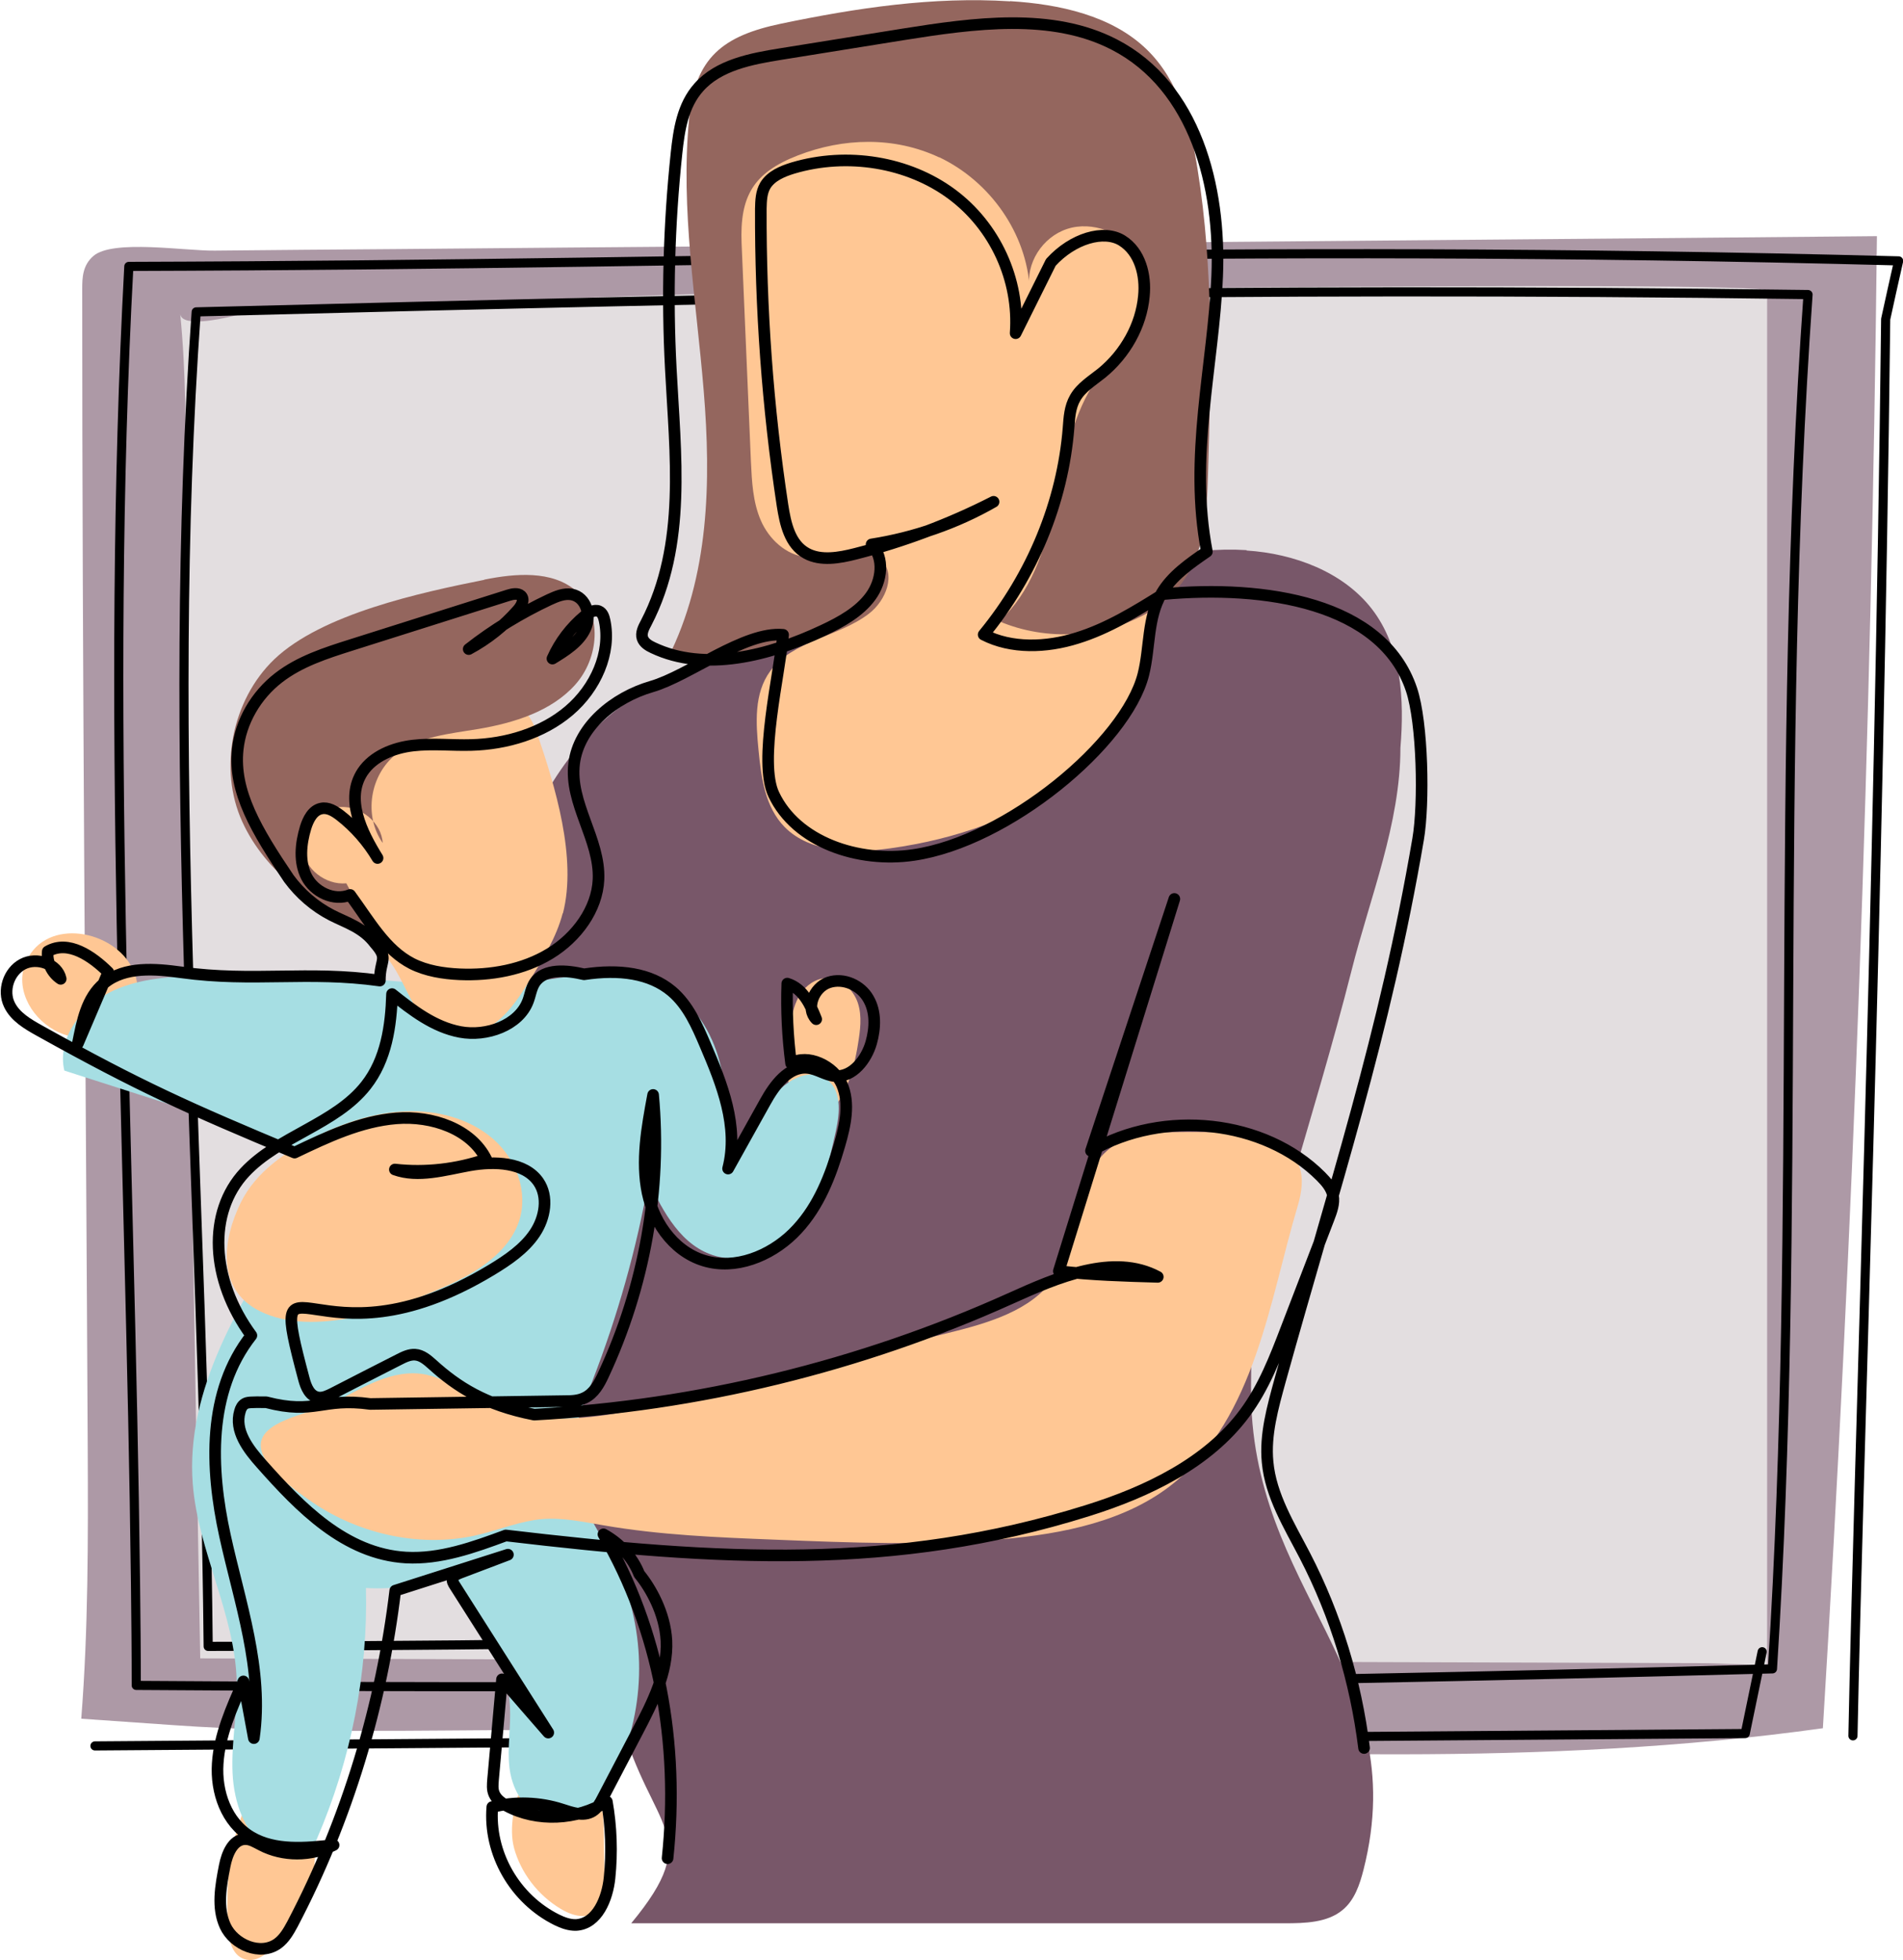
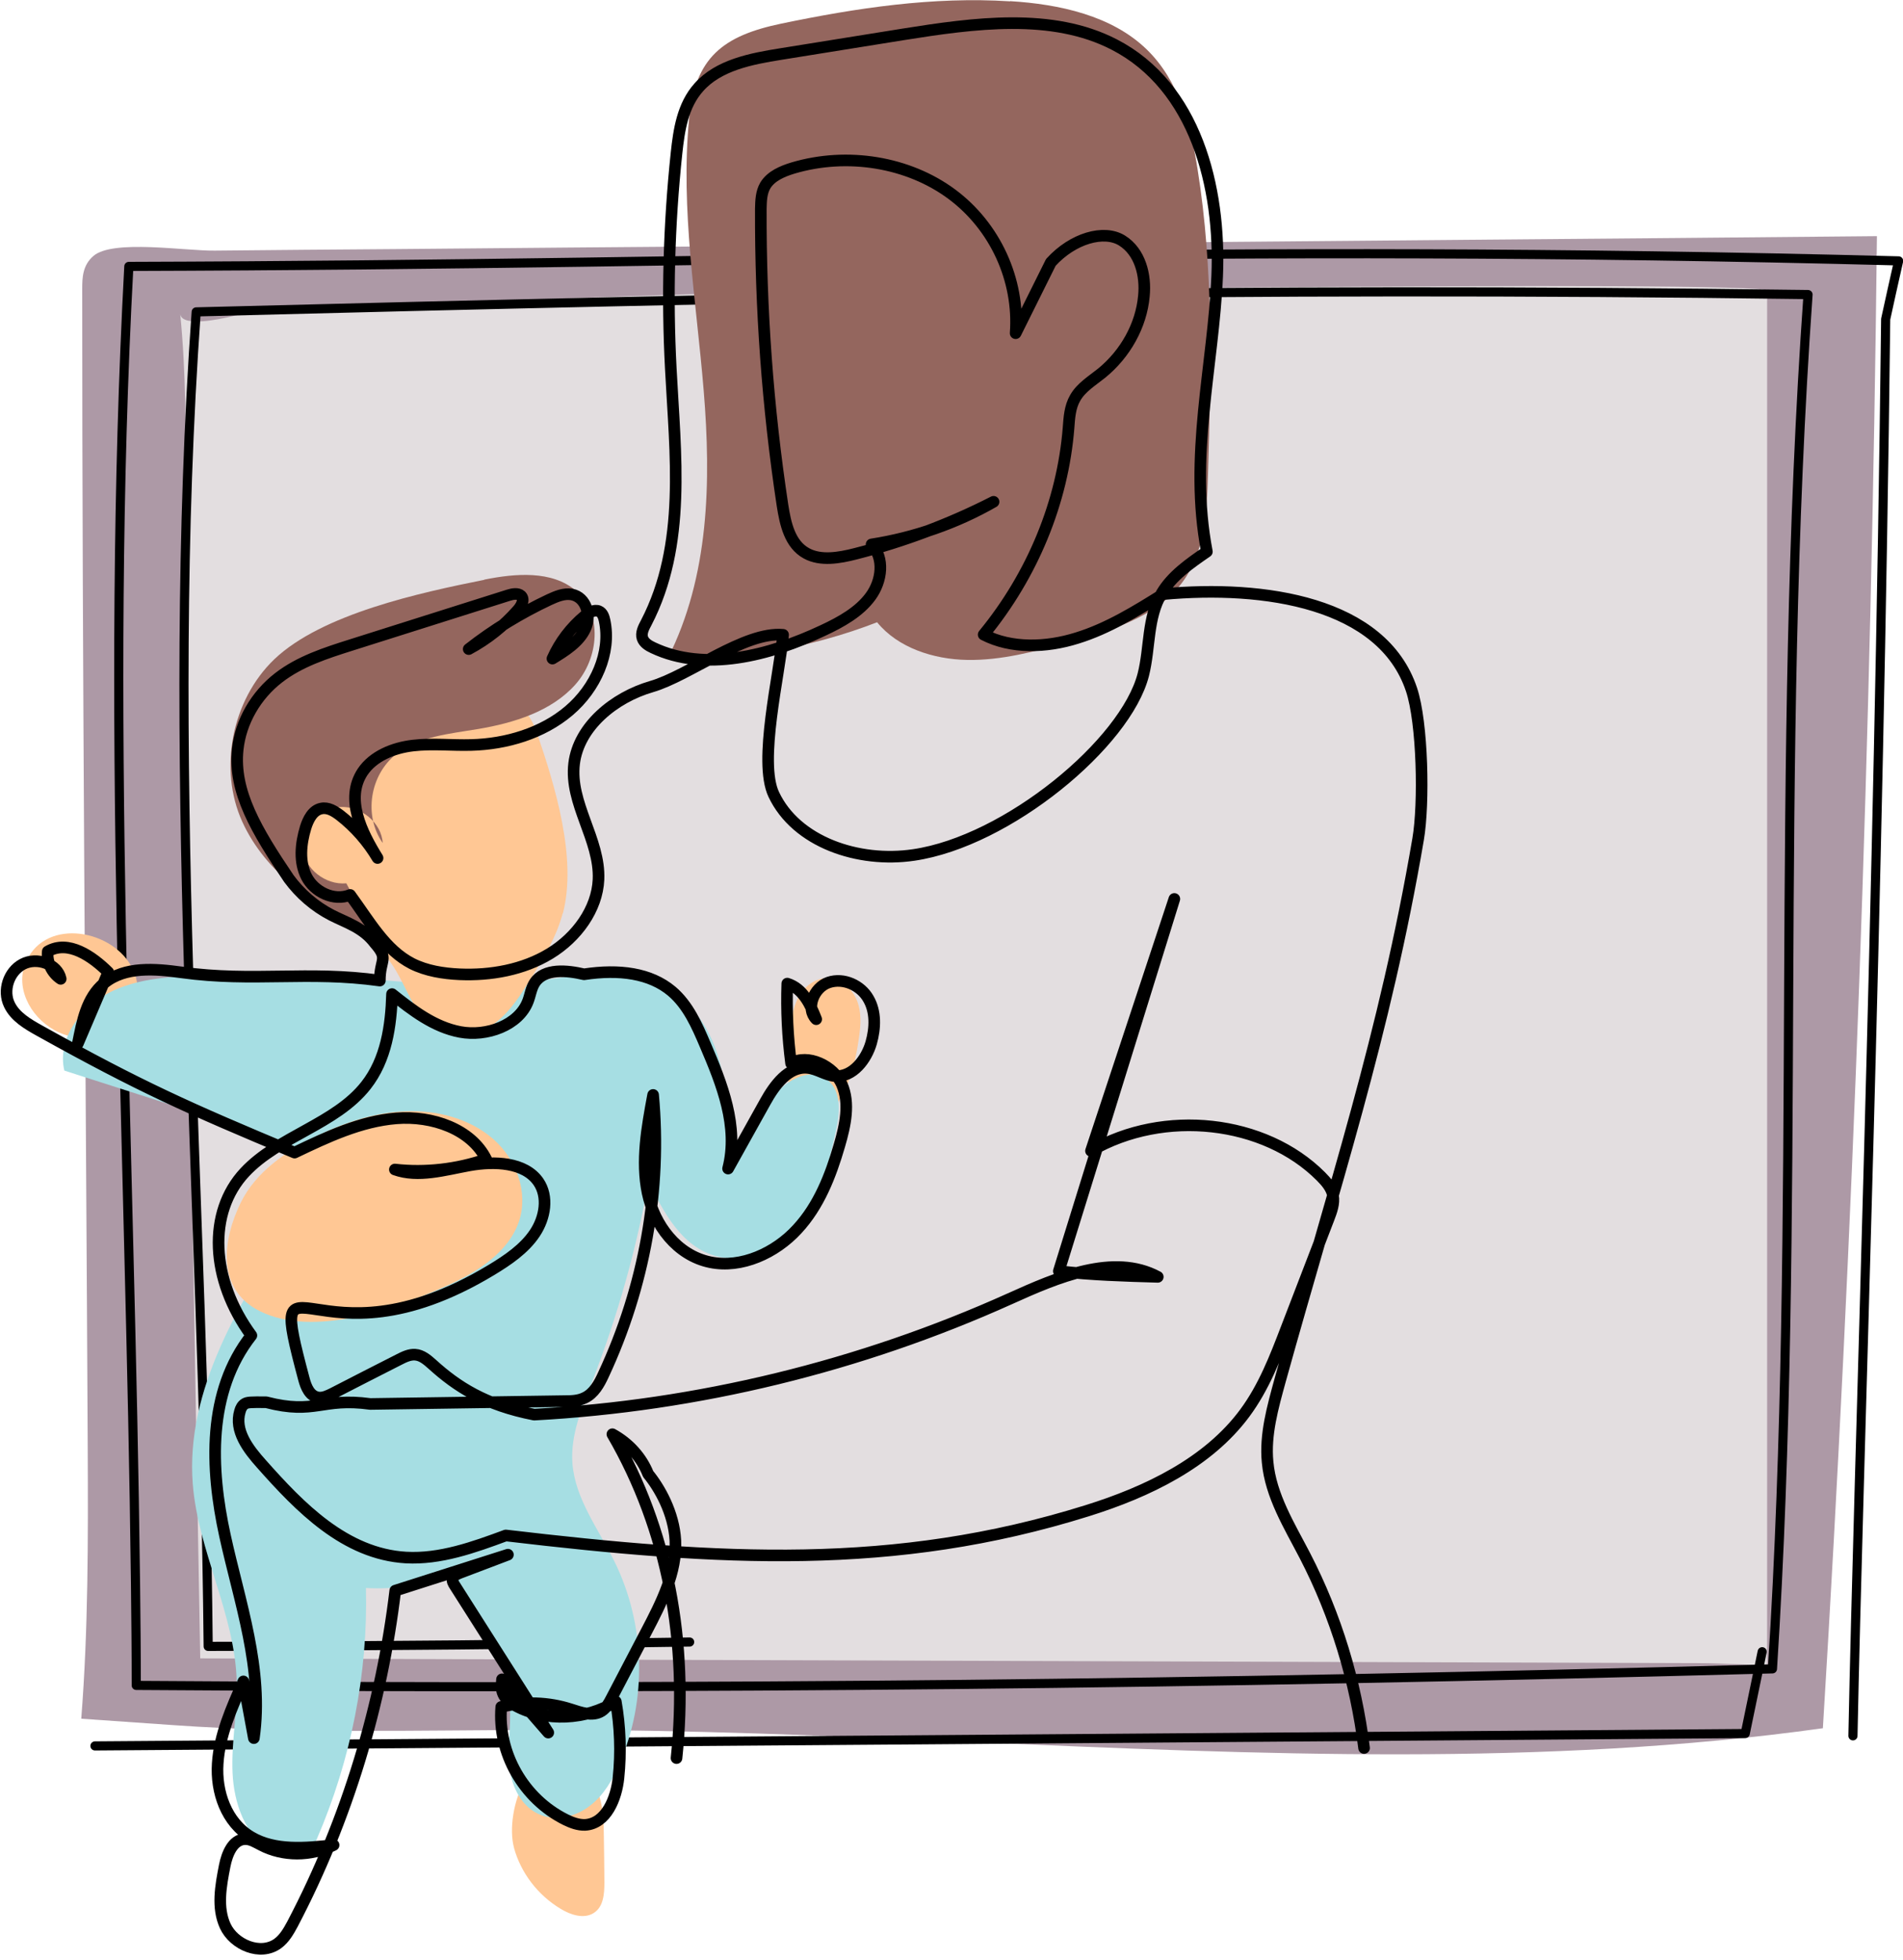
<svg xmlns="http://www.w3.org/2000/svg" id="Vrstva_1" viewBox="0 0 100 103">
  <defs>
    <style>.cls-1{fill:#785769;}.cls-2{fill:#a6dee3;}.cls-3{fill:#94665e;}.cls-4{stroke-width:.48px;}.cls-4,.cls-5{fill:none;stroke:#000;stroke-linecap:round;stroke-linejoin:round;}.cls-6{fill:#ffc794;}.cls-7{fill:#ad99a6;}.cls-5{stroke-width:.61px;}.cls-8{fill:#e3dee0;}</style>
  </defs>
  <path class="cls-7" d="m98.63,12.41c-.29,26.14-1.24,52.28-2.84,78.41-14.62,2.04-29.75,1.37-44.58.73-7.57-.33-15.14-.66-22.73-.64-6.44.01-12.92.2-19.33-.25-1.63-.11-3.25-.23-4.88-.34.37-4.72.36-9.41.34-14.13-.1-20.33-.29-40.67-.29-61,0-.6.02-1.25.59-1.74,1.02-.88,4.81-.26,6.37-.28,3.15-.03,6.31-.06,9.46-.08,6.31-.06,12.61-.11,18.92-.16,12.52-.11,25.04-.22,37.56-.33,7.14-.06,14.28-.12,21.42-.19" />
  <path class="cls-8" d="m92.86,15.28v72.24c-1.23-.04-2.45-.12-3.68-.12l-78.66-.25v-.12c-.11-6.09-.22-12.18-.32-18.27-.2-11.25-.4-22.49-.59-33.74-.11-6.16.46-12.42-.14-18.53.07.74,2.16.26,2.64.15,3.32-.78,8.07-.55,11.61-.71,4.19-.19,8.39-.34,12.59-.47,4.72-.14,56.55-.77,56.55-.18" />
  <path class="cls-4" d="m97.37,91.22c.28-14.21,1.36-43.42,1.72-74.45.22-1.02.45-2.04.68-3.06-36.01-.95-59.02.19-93,.29-1.25,23.22.07,45.79.35,69.17m0,0c.02,1.8.04,3.6.04,5.4,30.75.21,55.4-.05,85.98-.87,1.54-24.07.11-47.37,1.87-72.22-29.96-.41-53.88.12-84.7.91-1.66,23.29.39,45.82.63,70.13,9.23-.02,17.42-.11,25.3-.23m56.36.51c-.3,1.43-.59,2.87-.89,4.3-28.91.22-57.82.44-86.72.65" />
-   <path class="cls-1" d="m65.5,28.93c2.51.16,5.08,1.13,6.58,3.06,1.58,2.04,1.72,4.78,1.51,7.31,0,3.97-1.6,7.86-2.56,11.67-.98,3.87-2.15,7.74-3.27,11.59-.53,1.84-1.07,3.67-1.6,5.5-.44,1.51-.4,3.25-.42,4.82-.11,10.76,8.57,14.92,5.91,25.38-.2.78-.47,1.6-1.11,2.12-.8.66-1.97.69-3.03.69-11.45,0-22.89,0-34.34,0,3.9-4.71,1.05-4.85-.55-10.65-1.6-5.8-4.65-11.16-6.48-16.9-2.88-9.03-2.63-18.93.7-27.82,1.21-3.24,2.92-6.45,5.77-8.56,4.46-3.3,10.47-3.22,15.8-3.94,6.03-.82,10.87-4.68,17.1-4.29" />
-   <path class="cls-6" d="m11.98,101.37c.05.62.23,1.37.85,1.58.74.25,1.43-.46,1.87-1.08.6-.86,1.21-1.73,1.56-2.71.35-.98.42-2.09-.05-3.02-.67-1.33-2.02-1.09-2.95-1.86-1.21,1.98-1.43,4.84-1.27,7.09" />
  <path class="cls-6" d="m27.01,97.11c.36,1.31,1.25,2.48,2.45,3.2.52.32,1.22.55,1.74.22.52-.33.56-1.02.56-1.61,0-.83-.02-1.66-.03-2.5-.01-1.16-.09-2.46-1-3.23-2.83-2.4-4.24,2.01-3.72,3.91" />
  <path class="cls-6" d="m1.3,50.72c-.49,1.36.44,2.93,1.81,3.54,2.38,1.08,5.08-1.24,3.77-3.52-1.14-1.98-4.68-2.51-5.58-.02" />
  <path class="cls-6" d="m41.56,53.74c.08-.53.21-1.06.5-1.51.3-.45.8-.81,1.36-.83.77-.02,1.43.61,1.66,1.31.23.7.12,1.46,0,2.19-.17,1.09-.84,4.26-2.66,3.62-1.46-.51-1.03-3.76-.87-4.79" />
  <path class="cls-2" d="m35.12,51.98c1.4.81,2.28,2.27,2.69,3.79s.4,3.1.39,4.66c1.11-.39,1.61-1.58,2.24-2.54.63-.96,1.92-1.83,2.92-1.22.89.55.78,1.79.56,2.78-.36,1.64-.75,3.32-1.76,4.69-1.01,1.36-2.84,2.33-4.53,1.87-1.81-.49-2.78-2.31-3.55-3.95-.63,3.58-1.63,7.1-2.95,10.51-.55,1.4-1.16,2.84-1.05,4.33.14,1.86,1.37,3.46,2.21,5.16,1.63,3.31,1.73,7.28.25,10.66-.35.8-.8,1.6-1.51,2.15-.7.56-1.7.84-2.56.53-1.03-.37-1.58-1.47-1.7-2.52-.12-1.04.08-2.1.03-3.15-.11-2.57-1.68-4.85-3.19-6.99-1.37.56-2.89.8-4.38.71.11,4.5-.78,9.02-2.58,13.19-.13.3-.28.62-.55.82-.51.38-1.28.21-1.82-.13-1.41-.87-1.99-2.58-2.06-4.17-.07-1.6.26-3.19.22-4.78-.09-3.55-2.03-6.85-2.31-10.39-.39-4.98,2.5-9.6,5.24-13.86.69-1.08,1.37-2.54.52-3.52-.38-.44-.98-.64-1.55-.83-3.65-1.17-7.3-2.35-10.96-3.52-.4-1.71.92-3.44,2.57-4.2,1.66-.76,3.57-.77,5.4-.77,4.09,0,8.01,0,12.05.57,3.77.54,8.22-1.84,11.7.15" />
  <path class="cls-6" d="m29.57,47.99c-.33,1.26-1.03,2.4-1.73,3.52-.49.79-1,1.59-1.73,2.18-.74.59-1.77.93-2.68.64-1.6-.51-1.97-2.46-2.92-3.78-1.36-1.88-4.11-2.6-5.2-4.64-.92-1.73-.27-3.94,1.1-5.38,1.37-1.44,3.32-2.25,5.25-2.87,2.47-.79,5.48-2.3,6.56.87.95,2.78,2.11,6.56,1.36,9.47" />
  <path class="cls-3" d="m25.45,30.46c1.64-.33,3.55-.49,4.81.58,1.43,1.22,1.21,3.56-.04,4.95-1.25,1.39-3.2,2-5.09,2.32-1.5.25-3.12.39-4.3,1.31-1.4,1.1-1.73,3.24-.72,4.68-.06-1.06-1.14-1.96-2.25-1.89-1.11.07-2.05,1.11-1.96,2.17.09,1.06,1.19,1.94,2.3,1.84.42.8.84,1.59,1.27,2.39-2.87-1.03-5.52-2.95-6.74-5.63-1.25-2.75-.56-6.38,1.68-8.53,2.5-2.39,7.69-3.51,11.04-4.18" />
  <path class="cls-3" d="m53.08.06c2.6.16,5.35.76,7.18,2.54,1.69,1.64,2.31,4.01,2.67,6.29.85,5.29.71,10.68.55,16.03-.06,1.99-.16,4.11-1.38,5.72-1.36,1.8-3.78,2.52-6.02,3.13-1.72.47-3.46.94-5.25.91-1.78-.03-3.65-.64-4.74-1.98-3.48,1.35-7.25,2-11,1.9,2.18-4.31,2.28-9.29,1.89-14.05s-1.23-9.54-.77-14.3c.31-3.23,1.78-4.37,4.85-5.01,3.94-.82,7.97-1.43,12.02-1.17" />
-   <path class="cls-6" d="m49.35,8.26c2.71,1.29,4.6,4.03,4.76,6.92-.23-1.31.65-2.72,1.97-3.15,1.32-.43,2.92.18,3.58,1.35.65,1.17.36,2.64-.26,3.83-.62,1.19-1.53,2.22-2.19,3.39-1.06,1.92-1.38,4.12-1.85,6.24-.48,2.12-1.2,4.31-2.85,5.81,2.49,1.06,5.52.88,7.84-.47.27,3.28-1.49,6.52-4.12,8.66-2.63,2.13-6.02,3.26-9.44,3.74-1.95.27-4.21.25-5.56-1.12-1.03-1.05-1.23-2.6-1.37-4.03-.14-1.43-.25-2.99.62-4.17,1.17-1.6,3.59-1.79,5.18-3.01.9-.69,1.45-2.09.62-2.85-.97-.89-2.56.02-3.9-.12-1.09-.11-1.98-.96-2.4-1.93-.42-.97-.47-2.04-.52-3.09-.16-3.82-.33-7.65-.49-11.47-.1-2.47.61-3.71,2.95-4.62,2.39-.93,5.07-1.01,7.43.1" />
-   <path class="cls-6" d="m22.47,72.26c.97.21,1.76.85,2.63,1.31,3.2,1.69,7.15.85,10.68-.03,4.67-1.16,9.33-2.32,14-3.48,2.11-.52,4.41-1.17,5.61-2.91,1.49-2.16.93-5.52,3.17-6.97,1.01-.65,2.31-.68,3.53-.69,1.57-.01,3.18-.02,4.66.51,1.72.61,1.91,1.83,1.43,3.42-1.46,4.88-2.21,11.02-6.49,14.51-2.47,2.01-5.83,2.68-9.07,2.96-3.97.34-7.96.18-11.94.02-3-.12-6-.24-8.95-.75-1.07-.18-2.16-.42-3.25-.33-1.11.1-2.16.53-3.24.8-3,.75-6.29.03-8.8-1.67-.85-.58-2.96-2.03-2.72-3.2.24-1.17,2.74-1.52,3.69-1.99,1.53-.76,3.22-1.92,5.04-1.52" />
  <path class="cls-6" d="m16.59,59.73c1.47-.72,3.07-1.27,4.73-1.33,1.66-.07,3.38.39,4.6,1.46,1.22,1.07,1.85,2.79,1.36,4.3-.54,1.64-2.2,2.7-3.83,3.42-2.67,1.19-6.95,2.74-9.8,1.32-2.31-1.15-1.95-3.78-.99-5.72.79-1.59,2.33-2.65,3.93-3.44" />
-   <path class="cls-5" d="m71.68,91.86c-.44-3.53-1.48-6.96-3.11-10.11-.82-1.58-1.8-3.15-1.96-4.92-.14-1.43.27-2.88.66-4.3,2.82-10.15,5.49-18.11,7.25-28.43.32-1.87.24-6.11-.35-7.87-1.53-4.57-7.72-5.5-13.04-5.01-1.44.9-2.91,1.81-4.53,2.31-1.62.51-3.46.57-4.91-.18,2.57-3.13,4.15-6.97,4.46-10.86.04-.54.07-1.1.35-1.58.31-.55.89-.9,1.39-1.3,1.25-1.02,2.08-2.51,2.22-4.05.11-1.1-.2-2.33-1.15-2.92-.95-.59-2.59-.12-3.74,1.15-.62,1.24-1.23,2.48-1.85,3.72.21-2.81-1.08-5.62-3.36-7.31-2.28-1.69-5.48-2.22-8.34-1.37-.56.17-1.15.42-1.45.91-.22.37-.23.81-.24,1.23-.02,5.23.36,10.45,1.14,15.59.15.96.38,2.04,1.26,2.52.75.41,1.72.24,2.58.02,2.51-.64,4.94-1.55,7.25-2.73-1.97,1.13-4.17,1.89-6.41,2.24.69.71.55,1.91-.05,2.73-.6.82-1.56,1.35-2.5,1.79-2.82,1.33-6.21,2.2-8.93.91-.24-.11-.48-.26-.56-.5-.09-.27.06-.56.2-.82,2.13-4.11,1.52-8.85,1.29-13.34-.2-3.76-.1-7.56.3-11.33.13-1.22.32-2.51,1.17-3.46,1.03-1.17,2.74-1.5,4.31-1.75,2.14-.34,4.28-.69,6.41-1.03,3.76-.6,7.84-1.16,11.11.53,4.27,2.2,5.61,7.47,5.41,12.18-.2,4.71-1.5,9.47-.54,14.47-.9.62-1.84,1.27-2.38,2.19-.76,1.29-.6,2.84-.96,4.27-.92,3.61-7.14,8.76-12.07,9.48-2.91.43-6.17-.68-7.35-3.18-.82-1.73.3-6.29.49-8.39-2.02-.19-4.94,2.15-6.91,2.72-1.97.57-3.83,2.1-4.07,4.04-.26,2.1,1.37,3.99,1.28,6.1-.07,1.56-1.14,3.03-2.55,3.89-1.41.86-3.12,1.16-4.75,1.09-.87-.04-1.74-.18-2.5-.56-1.4-.72-2.2-2.17-3.25-3.61-.87.35-1.89-.17-2.29-.95-.4-.78-.31-1.73-.05-2.59.13-.42.37-.91.82-1,.36-.08.7.14.98.35.8.62,1.47,1.39,1.98,2.25-.85-1.37-1.71-3.11-.79-4.52.56-.84,1.62-1.27,2.65-1.39,1.02-.12,2.05,0,3.07-.03,1.84-.05,3.73-.61,5.13-1.8,1.4-1.19,2.23-3.05,1.87-4.74-.04-.19-.11-.41-.3-.49-.24-.1-.52.07-.73.24-.74.61-1.33,1.39-1.71,2.25.67-.41,1.39-.86,1.72-1.56.33-.69.06-1.67-.71-1.81-.4-.07-.8.1-1.17.27-1.51.71-2.94,1.58-4.24,2.6.97-.52,1.85-1.22,2.57-2.04.2-.22.38-.56.18-.76-.16-.15-.44-.1-.66-.03-2.76.87-5.52,1.75-8.28,2.62-1.33.42-2.69.86-3.79,1.71-1.21.93-2.01,2.33-2.16,3.78-.23,2.21.98,4.25,2.69,6.78.58.79,1.35,1.46,2.24,1.92.78.4,1.66.65,2.28,1.48.75.85.26.82.26,1.96-3.78-.53-6.64.09-10.42-.43-1.38-.19-2.97-.33-4.06.56-.94.77-1.16,2.03-1.39,3.18.53-1.25,1.07-2.5,1.6-3.75-.84-.83-2.1-1.72-3.18-1.09-.06.56.21,1.13.68,1.44-.16-.78-1.25-1.17-2-.77-.75.4-1.05,1.4-.7,2.12.3.64.97,1.03,1.6,1.38,5.28,2.94,7.79,4.06,13.39,6.4,1.71-.82,3.47-1.65,5.35-1.8,1.88-.15,3.93.56,4.72,2.15-1.54.53-3.2.72-4.8.54,1.23.44,2.61.02,3.93-.22,1.31-.23,2.89-.17,3.61.86.54.78.36,1.89-.19,2.71-.55.82-1.42,1.41-2.28,1.93-9.29,5.61-11.91-2-9.85,5.73.11.42.31.91.77.97.25.03.49-.09.72-.2,1.17-.6,2.33-1.2,3.5-1.79.27-.14.56-.28.85-.26.36.02.65.28.91.51,1.29,1.17,2.78,2.14,5.35,2.64,8.57-.46,17.12-2.54,25-6.09,2.5-1.13,5.45-2.4,7.77-1.15-1.74-.05-3.48-.1-5.2-.3,2.02-6.52,4.05-13.04,6.07-19.56-1.46,4.41-2.92,8.83-4.38,13.24,3.83-2.22,9.12-1.63,12.08,1.34.29.29.57.62.64,1.02.07.4-.08.81-.23,1.2-.74,1.93-1.48,3.85-2.22,5.77-.59,1.54-1.19,3.1-2.19,4.45-1.93,2.61-5.11,4.14-8.28,5.13-10.13,3.17-19.29,2.63-30.55,1.3-1.7.63-3.46,1.26-5.25,1.16-3.2-.19-5.57-2.64-7.59-4.92-.7-.78-1.44-1.75-1.13-2.77.04-.15.12-.31.26-.39.13-.08.3-.09,1.12-.08,2.59.67,2.91-.26,5.47.09,3.4-.05,6.81-.1,10.21-.15.35,0,.72-.01,1.05-.17.49-.23.77-.74.99-1.22,2.16-4.63,3.07-9.75,2.61-14.7-.32,1.71-.64,3.47-.29,5.15.35,1.68,1.54,3.28,3.29,3.64,1.65.34,3.43-.49,4.57-1.73,1.15-1.24,1.76-2.83,2.22-4.41.31-1.06.56-2.21.13-3.2-.43-.99-1.81-1.63-2.67-1.11-.18-1.39-.25-2.79-.2-4.19.82.25,1.22,1.1,1.52,1.87-.56-.56-.14-1.66.65-1.93.8-.27,1.7.16,2.09.85.4.68.37,1.54.15,2.32-.25.87-.96,1.81-1.89,1.75-.51-.04-.94-.38-1.45-.43-1.01-.1-1.75.92-2.23,1.79-.65,1.17-1.3,2.33-1.95,3.5.57-2.21-.32-4.44-1.2-6.5-.44-1.03-.9-2.09-1.76-2.82-1.13-.95-2.75-1.17-4.61-.89-.9-.21-2.08-.33-2.59.44-.19.29-.23.64-.35.96-.48,1.29-2.19,1.89-3.57,1.63-1.38-.26-2.51-1.14-3.58-1.99-.05,1.67-.3,3.44-1.37,4.8-1.6,2.04-4.59,2.66-6.37,4.57-1.96,2.1-1.81,5.63.35,8.57-2.33,2.96-2.16,6.99-1.39,10.51.77,3.52,2.04,7.04,1.52,10.65-.18-.99-.37-1.99-.55-2.98-.62,1.39-1.26,2.83-1.35,4.32-.1,1.49.45,3.09,1.76,3.86,1.24.73,2.84.59,4.33.42-1.19.6-2.66.6-3.8,0-.28-.14-.56-.33-.88-.31-.63.04-.92.79-1.04,1.39-.21,1.07-.42,2.21.03,3.18.45.97,1.84,1.58,2.76.91.35-.26.57-.65.77-1.02,2.91-5.54,4.69-11.59,5.4-17.52,1.97-.63,3.95-1.26,5.92-1.89-.84.32-1.68.64-2.53.96-.15.06-.33.14-.37.29-.04.13.03.25.1.36,1.64,2.58,3.28,5.16,4.92,7.74-.81-.93-1.62-1.86-2.43-2.8l-.47,5.26c-.02.26-.05.53.06.77.12.28.39.47.66.62,1.57.85,3.69.76,5.26-.22.23,1.31.28,2.66.14,4.01-.11,1.07-.64,2.41-1.76,2.47-.36.01-.7-.12-1.01-.27-2.22-1.1-3.59-3.51-3.39-5.93,1.21-.3,2.49-.25,3.64.12.53.17,1.15.4,1.63.1.25-.16.39-.42.52-.67.61-1.17,1.23-2.35,1.84-3.52.79-1.51,1.6-3.11,1.52-4.77-.08-1.47-.84-2.78-1.43-3.5-.35-.88-1.02-1.62-1.88-2.09,2.91,5,4.01,10.95,3.37,17.02" />
+   <path class="cls-5" d="m71.68,91.86c-.44-3.53-1.48-6.96-3.11-10.11-.82-1.58-1.8-3.15-1.96-4.92-.14-1.43.27-2.88.66-4.3,2.82-10.15,5.49-18.11,7.25-28.43.32-1.87.24-6.11-.35-7.87-1.53-4.57-7.72-5.5-13.04-5.01-1.44.9-2.91,1.81-4.53,2.31-1.62.51-3.46.57-4.91-.18,2.57-3.13,4.15-6.97,4.46-10.86.04-.54.07-1.1.35-1.58.31-.55.89-.9,1.39-1.3,1.25-1.02,2.08-2.51,2.22-4.05.11-1.1-.2-2.33-1.15-2.92-.95-.59-2.59-.12-3.74,1.15-.62,1.24-1.23,2.48-1.85,3.72.21-2.81-1.08-5.62-3.36-7.31-2.28-1.69-5.48-2.22-8.34-1.37-.56.17-1.15.42-1.45.91-.22.37-.23.81-.24,1.23-.02,5.23.36,10.45,1.14,15.59.15.96.38,2.04,1.26,2.52.75.41,1.72.24,2.58.02,2.51-.64,4.94-1.55,7.25-2.73-1.97,1.13-4.17,1.89-6.41,2.24.69.71.55,1.91-.05,2.73-.6.82-1.56,1.35-2.5,1.79-2.82,1.33-6.21,2.2-8.93.91-.24-.11-.48-.26-.56-.5-.09-.27.06-.56.2-.82,2.13-4.11,1.52-8.85,1.29-13.34-.2-3.76-.1-7.56.3-11.33.13-1.22.32-2.51,1.17-3.46,1.03-1.17,2.74-1.5,4.31-1.75,2.14-.34,4.28-.69,6.41-1.03,3.76-.6,7.84-1.16,11.11.53,4.27,2.2,5.61,7.47,5.41,12.18-.2,4.71-1.5,9.47-.54,14.47-.9.62-1.84,1.27-2.38,2.19-.76,1.29-.6,2.84-.96,4.27-.92,3.61-7.14,8.76-12.07,9.48-2.91.43-6.17-.68-7.35-3.18-.82-1.73.3-6.29.49-8.39-2.02-.19-4.94,2.15-6.91,2.72-1.97.57-3.83,2.1-4.07,4.04-.26,2.1,1.37,3.99,1.28,6.1-.07,1.56-1.14,3.03-2.55,3.89-1.41.86-3.12,1.16-4.75,1.09-.87-.04-1.74-.18-2.5-.56-1.4-.72-2.2-2.17-3.25-3.61-.87.35-1.89-.17-2.29-.95-.4-.78-.31-1.73-.05-2.59.13-.42.37-.91.82-1,.36-.08.7.14.98.35.8.62,1.47,1.39,1.98,2.25-.85-1.37-1.71-3.11-.79-4.52.56-.84,1.62-1.27,2.65-1.39,1.02-.12,2.05,0,3.07-.03,1.84-.05,3.73-.61,5.13-1.8,1.4-1.19,2.23-3.05,1.87-4.74-.04-.19-.11-.41-.3-.49-.24-.1-.52.07-.73.24-.74.61-1.33,1.39-1.71,2.25.67-.41,1.39-.86,1.72-1.56.33-.69.06-1.67-.71-1.81-.4-.07-.8.1-1.17.27-1.51.71-2.94,1.58-4.24,2.6.97-.52,1.85-1.22,2.57-2.04.2-.22.38-.56.18-.76-.16-.15-.44-.1-.66-.03-2.76.87-5.52,1.75-8.28,2.62-1.33.42-2.69.86-3.79,1.71-1.21.93-2.01,2.33-2.16,3.78-.23,2.21.98,4.25,2.69,6.78.58.79,1.35,1.46,2.24,1.92.78.4,1.66.65,2.28,1.48.75.85.26.82.26,1.96-3.78-.53-6.64.09-10.42-.43-1.38-.19-2.97-.33-4.06.56-.94.77-1.16,2.03-1.39,3.18.53-1.25,1.07-2.5,1.6-3.75-.84-.83-2.1-1.72-3.18-1.09-.06.56.21,1.13.68,1.44-.16-.78-1.25-1.17-2-.77-.75.4-1.05,1.4-.7,2.12.3.64.97,1.03,1.6,1.38,5.28,2.94,7.79,4.06,13.39,6.4,1.71-.82,3.47-1.65,5.35-1.8,1.88-.15,3.93.56,4.72,2.15-1.54.53-3.2.72-4.8.54,1.23.44,2.61.02,3.93-.22,1.31-.23,2.89-.17,3.61.86.54.78.36,1.89-.19,2.71-.55.82-1.42,1.41-2.28,1.93-9.29,5.61-11.91-2-9.85,5.73.11.42.31.91.77.97.25.03.49-.09.72-.2,1.17-.6,2.33-1.2,3.5-1.79.27-.14.56-.28.85-.26.36.02.65.28.91.51,1.29,1.17,2.78,2.14,5.35,2.64,8.57-.46,17.12-2.54,25-6.09,2.5-1.13,5.45-2.4,7.77-1.15-1.74-.05-3.48-.1-5.2-.3,2.02-6.52,4.05-13.04,6.07-19.56-1.46,4.41-2.92,8.83-4.38,13.24,3.83-2.22,9.12-1.63,12.08,1.34.29.29.57.62.64,1.02.07.4-.08.81-.23,1.2-.74,1.93-1.48,3.85-2.22,5.77-.59,1.54-1.19,3.1-2.19,4.45-1.93,2.61-5.11,4.14-8.28,5.13-10.13,3.17-19.29,2.63-30.55,1.3-1.7.63-3.46,1.26-5.25,1.16-3.2-.19-5.57-2.64-7.59-4.92-.7-.78-1.44-1.75-1.13-2.77.04-.15.12-.31.26-.39.13-.08.3-.09,1.12-.08,2.59.67,2.91-.26,5.47.09,3.4-.05,6.81-.1,10.21-.15.35,0,.72-.01,1.05-.17.49-.23.77-.74.99-1.22,2.16-4.63,3.07-9.75,2.61-14.7-.32,1.71-.64,3.47-.29,5.15.35,1.68,1.54,3.28,3.29,3.64,1.65.34,3.43-.49,4.57-1.73,1.15-1.24,1.76-2.83,2.22-4.41.31-1.06.56-2.21.13-3.2-.43-.99-1.81-1.63-2.67-1.11-.18-1.39-.25-2.79-.2-4.19.82.25,1.22,1.1,1.52,1.87-.56-.56-.14-1.66.65-1.93.8-.27,1.7.16,2.09.85.4.68.37,1.54.15,2.32-.25.87-.96,1.81-1.89,1.75-.51-.04-.94-.38-1.45-.43-1.01-.1-1.75.92-2.23,1.79-.65,1.17-1.3,2.33-1.95,3.5.57-2.21-.32-4.44-1.2-6.5-.44-1.03-.9-2.09-1.76-2.82-1.13-.95-2.75-1.17-4.61-.89-.9-.21-2.08-.33-2.59.44-.19.29-.23.64-.35.96-.48,1.29-2.19,1.89-3.57,1.63-1.38-.26-2.51-1.14-3.58-1.99-.05,1.67-.3,3.44-1.37,4.8-1.6,2.04-4.59,2.66-6.37,4.57-1.96,2.1-1.81,5.63.35,8.57-2.33,2.96-2.16,6.99-1.39,10.51.77,3.52,2.04,7.04,1.52,10.65-.18-.99-.37-1.99-.55-2.98-.62,1.39-1.26,2.83-1.35,4.32-.1,1.49.45,3.09,1.76,3.86,1.24.73,2.84.59,4.33.42-1.19.6-2.66.6-3.8,0-.28-.14-.56-.33-.88-.31-.63.04-.92.79-1.04,1.39-.21,1.07-.42,2.21.03,3.18.45.97,1.84,1.58,2.76.91.35-.26.57-.65.77-1.02,2.91-5.54,4.69-11.59,5.4-17.52,1.97-.63,3.95-1.26,5.92-1.89-.84.32-1.68.64-2.53.96-.15.06-.33.14-.37.29-.04.13.03.25.1.36,1.64,2.58,3.28,5.16,4.92,7.74-.81-.93-1.62-1.86-2.43-2.8c-.02.26-.05.53.06.77.12.28.39.47.66.62,1.57.85,3.69.76,5.26-.22.23,1.31.28,2.66.14,4.01-.11,1.07-.64,2.41-1.76,2.47-.36.01-.7-.12-1.01-.27-2.22-1.1-3.59-3.51-3.39-5.93,1.21-.3,2.49-.25,3.64.12.53.17,1.15.4,1.63.1.25-.16.39-.42.52-.67.61-1.17,1.23-2.35,1.84-3.52.79-1.51,1.6-3.11,1.52-4.77-.08-1.47-.84-2.78-1.43-3.5-.35-.88-1.02-1.62-1.88-2.09,2.91,5,4.01,10.95,3.37,17.02" />
</svg>